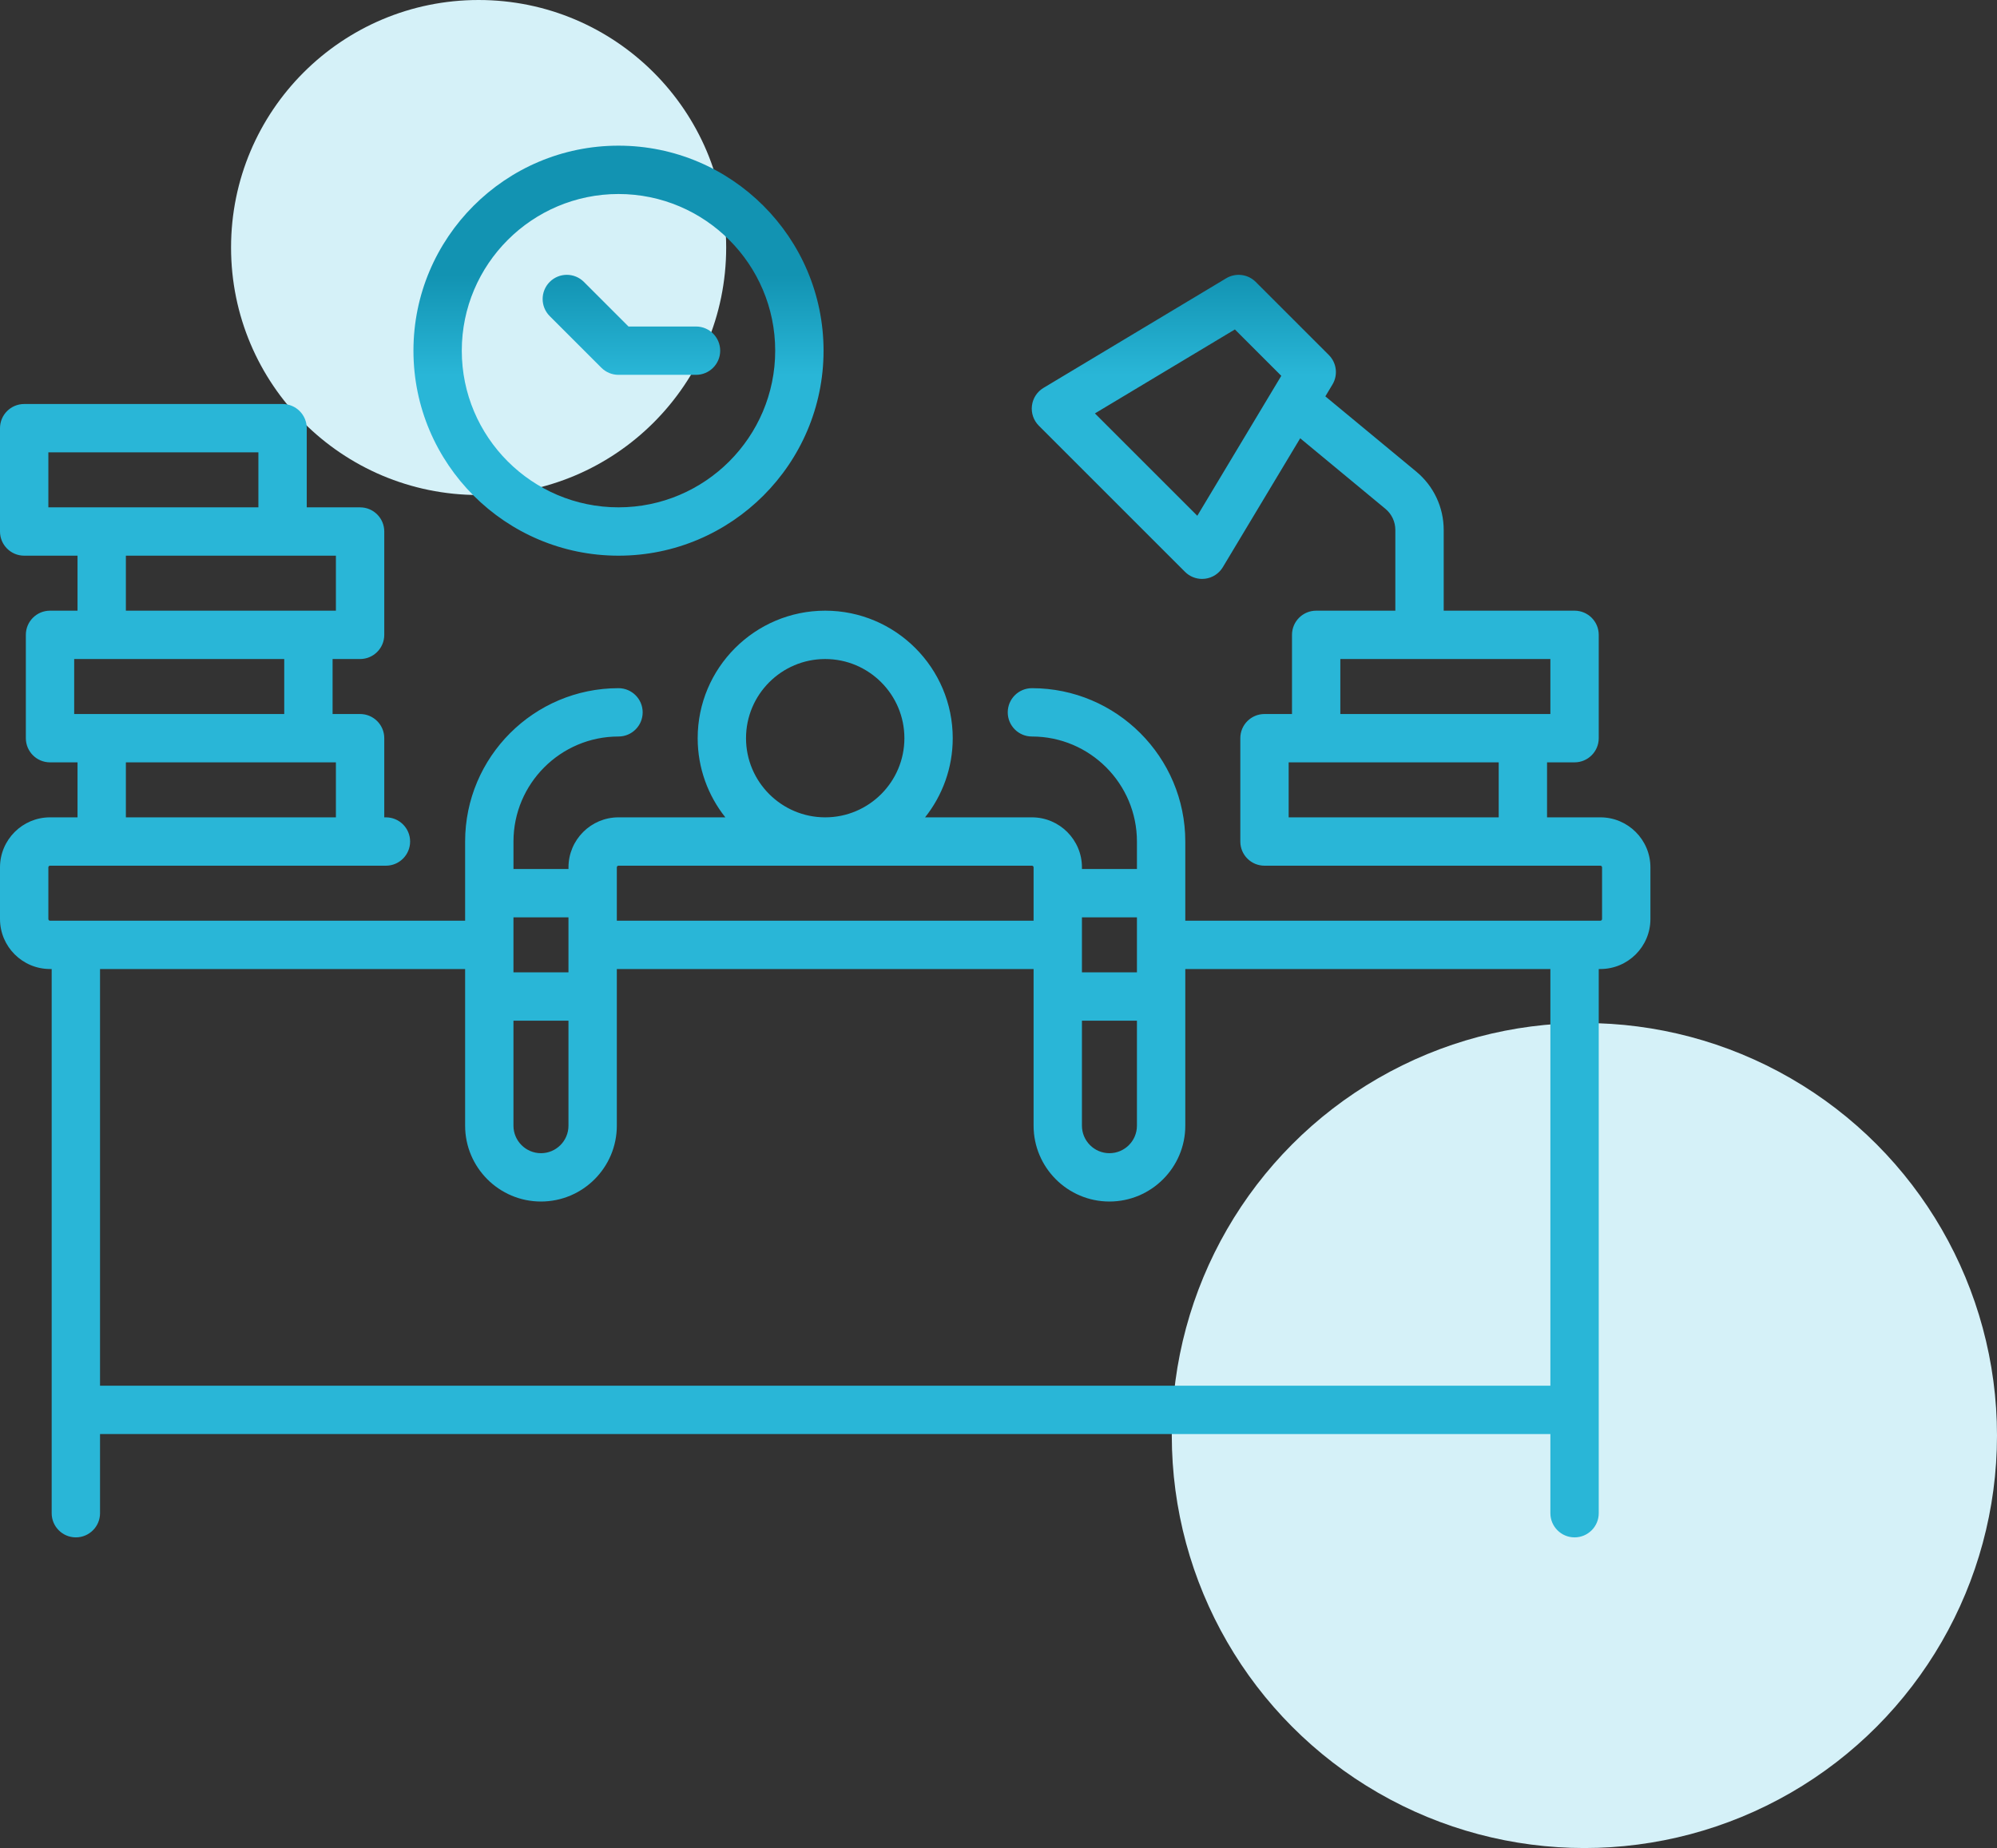
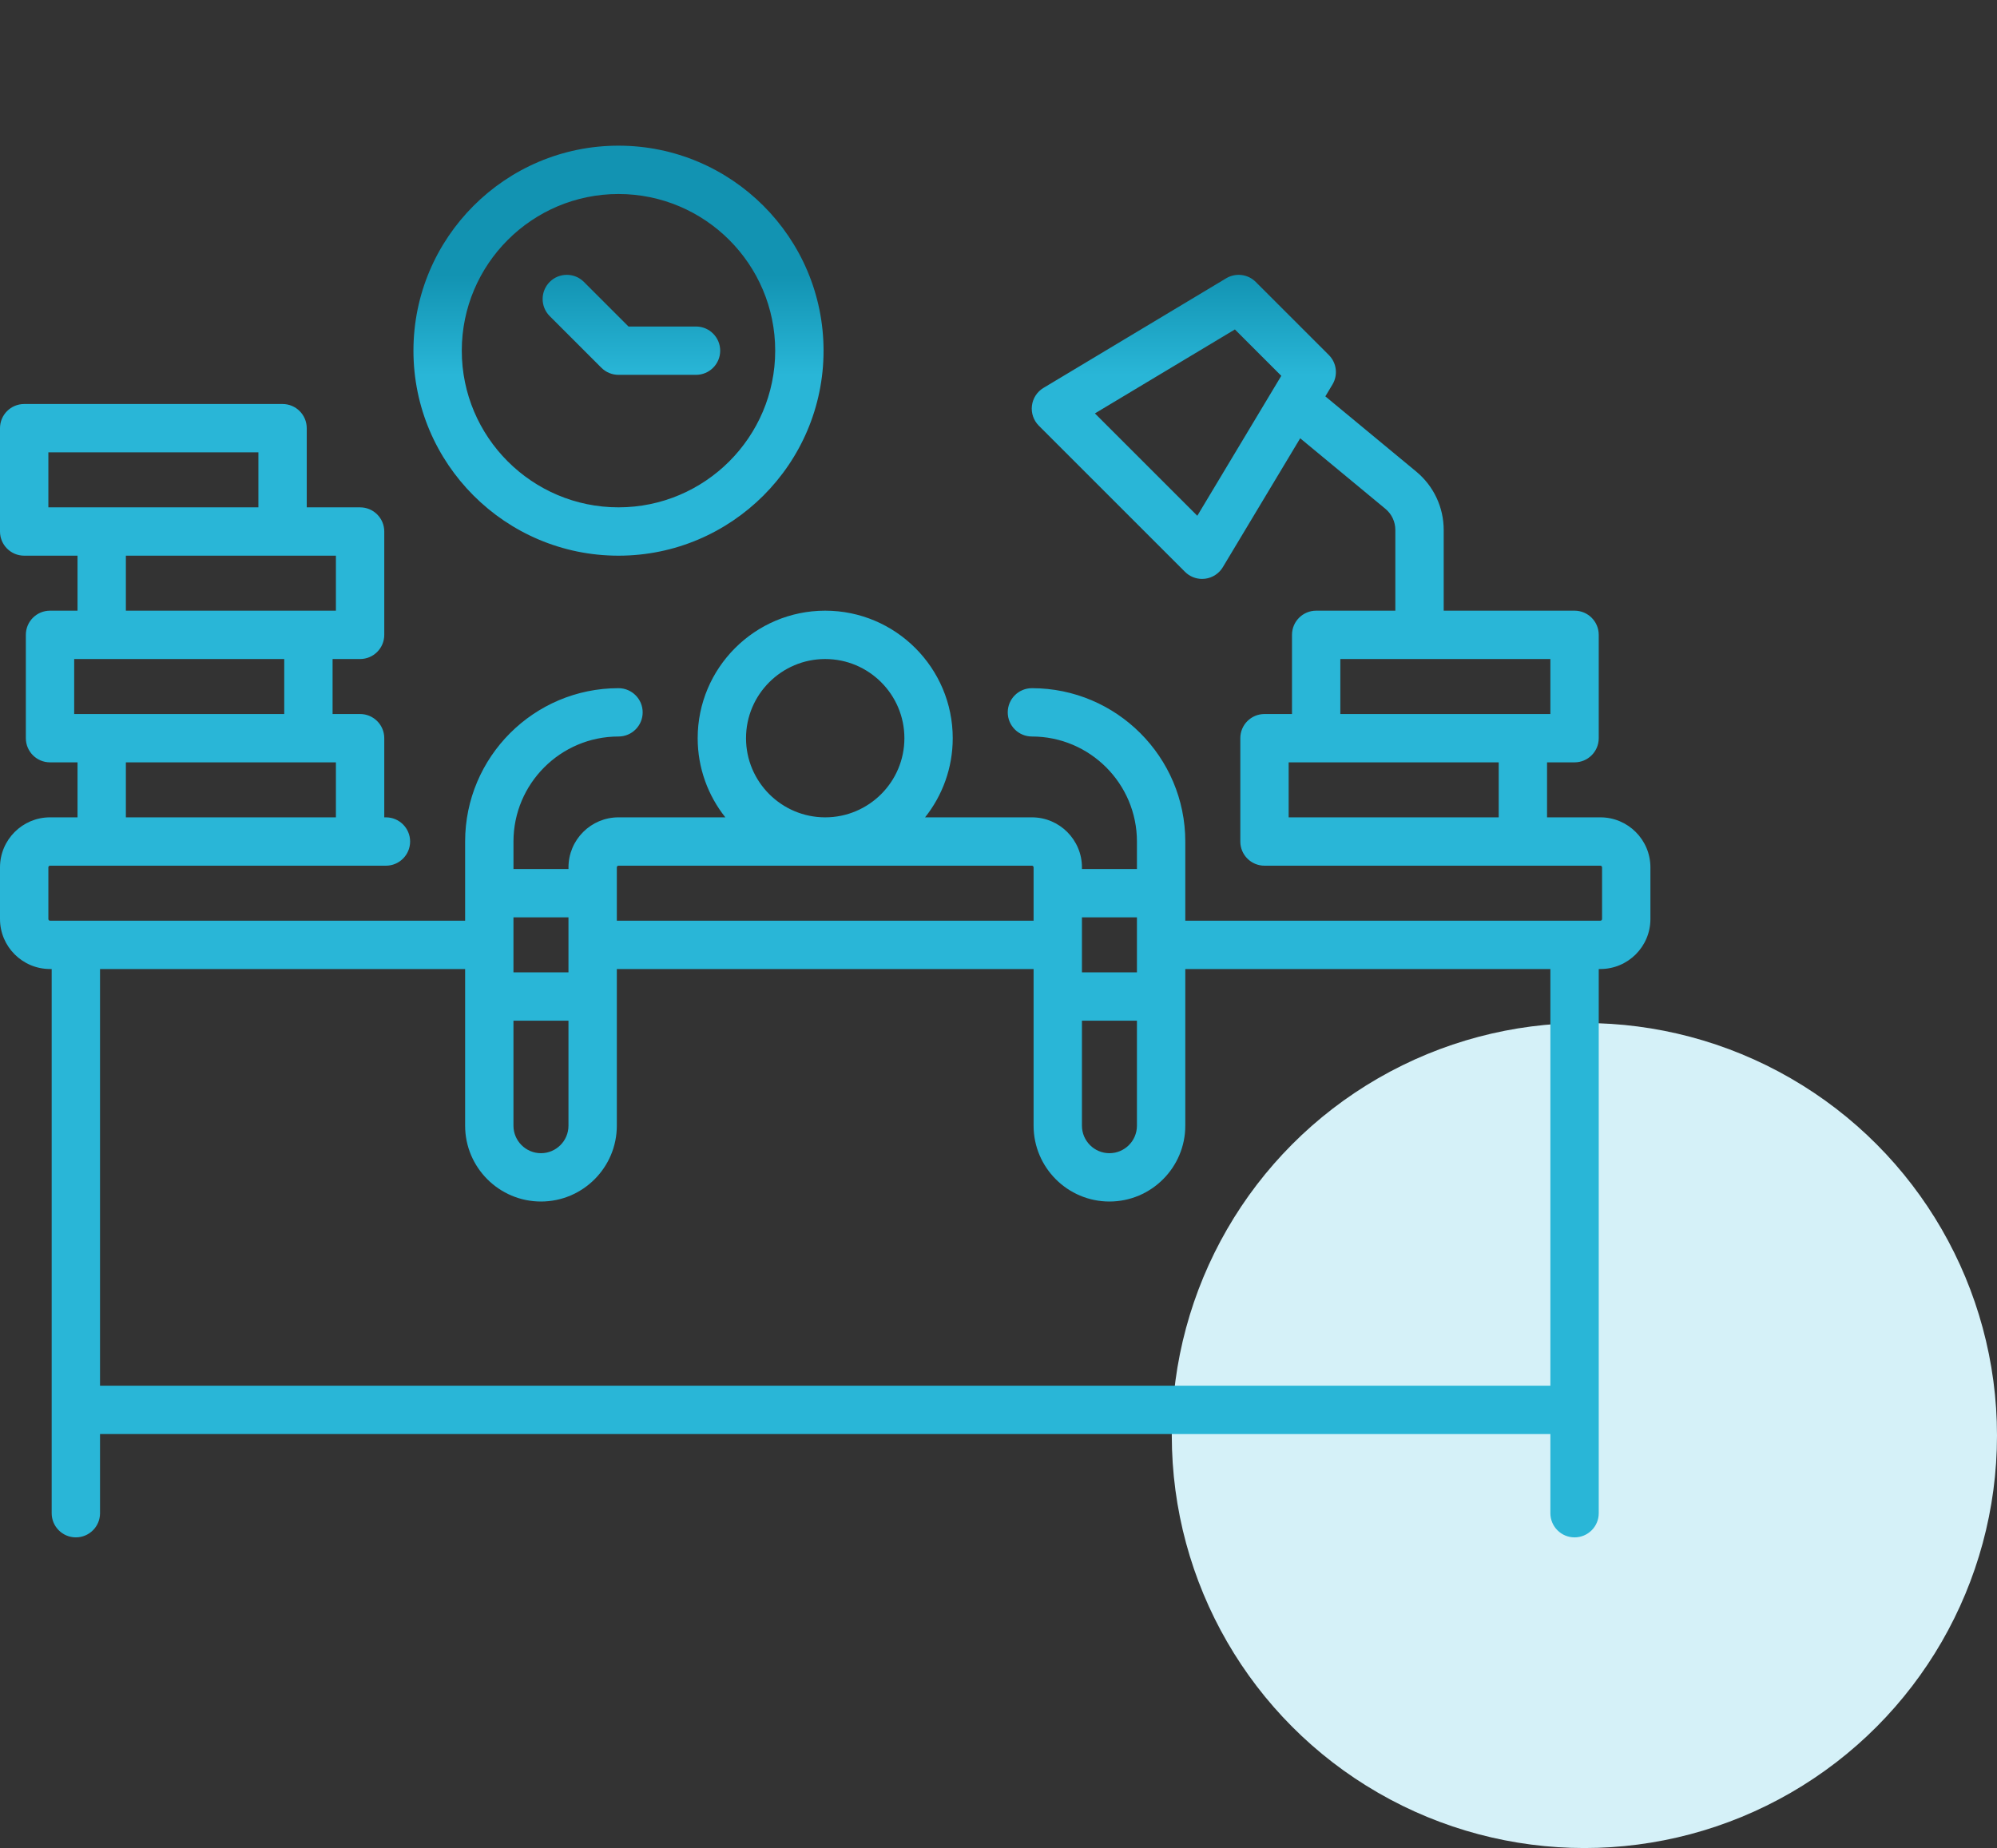
<svg xmlns="http://www.w3.org/2000/svg" width="121" height="112" viewBox="0 0 121 112" fill="none">
  <rect x="0" y="0" width="121" height="112" fill="#333333" stroke="none" />
-   <circle cx="29" cy="15" r="15" fill="#D5F1F8" />
  <circle cx="96" cy="87" r="25" fill="#D5F1F8" />
  <path fill-rule="evenodd" clip-rule="evenodd" d="M37.475 33.677C44.326 33.677 49.9 28.104 49.9 21.253C49.9 14.402 44.326 8.828 37.475 8.828C30.624 8.828 25.051 14.402 25.051 21.253C25.051 28.104 30.624 33.677 37.475 33.677ZM37.475 11.758C42.711 11.758 46.97 16.017 46.97 21.253C46.97 26.488 42.711 30.747 37.475 30.747C32.24 30.747 27.98 26.488 27.98 21.253C27.98 16.017 32.24 11.758 37.475 11.758ZM96.969 49.535H93.737V46.202H95.404C96.213 46.202 96.869 45.546 96.869 44.737V38.475C96.869 37.666 96.213 37.01 95.404 37.01H87.475V32.119C87.475 30.745 86.868 29.455 85.81 28.579L80.304 24.021L80.735 23.303C81.081 22.727 80.99 21.989 80.514 21.514L76.086 17.086C75.611 16.61 74.873 16.52 74.297 16.865L63.226 23.508C62.839 23.74 62.581 24.137 62.526 24.585C62.471 25.033 62.625 25.481 62.944 25.8L71.8 34.656C72.077 34.933 72.45 35.085 72.836 35.085C72.896 35.085 72.956 35.082 73.015 35.074C73.463 35.019 73.86 34.761 74.092 34.374L78.78 26.562L83.942 30.836C84.325 31.153 84.545 31.621 84.545 32.119V37.01H79.748C78.939 37.01 78.283 37.666 78.283 38.475V43.273H76.616C75.807 43.273 75.152 43.928 75.152 44.737V51C75.152 51.809 75.807 52.465 76.616 52.465H96.97C97.025 52.465 97.07 52.51 97.07 52.566V55.697C97.07 55.752 97.025 55.798 96.97 55.798H71.818V51C71.818 45.876 67.649 41.707 62.525 41.707C61.716 41.707 61.06 42.363 61.06 43.172C61.06 43.981 61.716 44.636 62.525 44.636C66.034 44.636 68.888 47.491 68.888 51V52.666H65.556V52.566C65.556 50.895 64.196 49.535 62.525 49.535H56.051C57.099 48.216 57.727 46.549 57.727 44.737C57.727 40.477 54.261 37.01 50 37.01C45.739 37.01 42.273 40.477 42.273 44.737C42.273 46.549 42.901 48.216 43.949 49.535H37.475C35.804 49.535 34.445 50.895 34.445 52.566V52.666H31.112V51C31.112 47.491 33.967 44.636 37.475 44.636C38.284 44.636 38.94 43.981 38.94 43.172C38.94 42.363 38.284 41.707 37.475 41.707C32.351 41.707 28.182 45.876 28.182 51V55.798H3.03C2.975 55.798 2.93 55.752 2.93 55.697V52.566C2.93 52.51 2.975 52.465 3.03 52.465H23.384C24.193 52.465 24.849 51.809 24.849 51C24.849 50.191 24.193 49.535 23.384 49.535H23.283V44.737C23.283 43.928 22.627 43.273 21.818 43.273H20.152V39.94H21.818C22.627 39.94 23.283 39.284 23.283 38.475V32.212C23.283 31.403 22.627 30.748 21.818 30.748H18.586V25.95C18.586 25.141 17.93 24.485 17.121 24.485H1.465C0.656 24.485 0 25.141 0 25.95V32.212C0 33.021 0.656 33.677 1.465 33.677H4.697V37.01H3.03C2.221 37.01 1.566 37.666 1.566 38.475V44.737C1.566 45.546 2.221 46.202 3.03 46.202H4.697V49.535H3.03C1.359 49.535 0 50.895 0 52.566V55.697C0 57.368 1.359 58.727 3.03 58.727H3.131V91.707C3.131 92.516 3.787 93.172 4.596 93.172C5.405 93.172 6.061 92.516 6.061 91.707V86.909H93.939V91.707C93.939 92.516 94.595 93.172 95.404 93.172C96.213 93.172 96.869 92.516 96.869 91.707V58.727H96.969C98.641 58.727 100 57.368 100 55.697V52.566C100 50.895 98.641 49.535 96.969 49.535ZM72.546 31.258L66.342 25.055L74.823 19.966L77.634 22.777L72.546 31.258ZM81.212 39.94H93.939V43.272H81.212V39.94ZM78.081 49.535V46.202H90.808V49.535H78.081ZM2.93 27.414H15.656V30.747H2.93V27.414ZM7.627 33.677H20.353V37.01H7.627V33.677ZM4.495 39.94H17.222V43.272H4.495V39.94ZM7.627 46.202H20.353V49.535H7.627V46.202ZM65.556 61.859H68.888V68.222C68.888 69.141 68.141 69.889 67.222 69.889C66.303 69.889 65.556 69.141 65.556 68.222V61.859ZM68.888 55.596V58.929H65.556V55.596H68.888ZM45.202 44.737C45.202 42.092 47.355 39.94 50 39.94C52.645 39.94 54.798 42.092 54.798 44.737C54.798 47.383 52.645 49.535 50 49.535C47.355 49.535 45.202 47.383 45.202 44.737ZM37.374 52.566C37.374 52.51 37.419 52.465 37.475 52.465H62.525C62.581 52.465 62.626 52.51 62.626 52.566V55.798H37.374V52.566ZM31.111 61.859H34.444V68.222C34.444 69.141 33.697 69.889 32.778 69.889C31.859 69.889 31.111 69.141 31.111 68.222V61.859ZM34.444 55.596V58.929H31.111V55.596H34.444ZM93.939 83.979H6.061V58.727H28.182V68.222C28.182 70.756 30.244 72.818 32.778 72.818C35.312 72.818 37.374 70.756 37.374 68.222V58.727H62.626V68.222C62.626 70.756 64.688 72.818 67.222 72.818C69.756 72.818 71.818 70.756 71.818 68.222V58.727H93.939V83.979ZM37.475 22.717C37.087 22.717 36.714 22.563 36.439 22.288L33.308 19.157C32.736 18.585 32.736 17.658 33.308 17.085C33.88 16.513 34.807 16.513 35.379 17.085L38.082 19.788H42.172C42.981 19.788 43.637 20.444 43.637 21.253C43.637 22.062 42.981 22.717 42.172 22.717H37.475Z" fill="url(#paint0_linear)" />
  <defs>
    <linearGradient id="paint0_linear" x1="38.258" y1="16.656" x2="38.258" y2="22.717" gradientUnits="userSpaceOnUse">
      <stop stop-color="#1293B2" />
      <stop offset="1" stop-color="#29B6D7" />
    </linearGradient>
  </defs>
</svg>